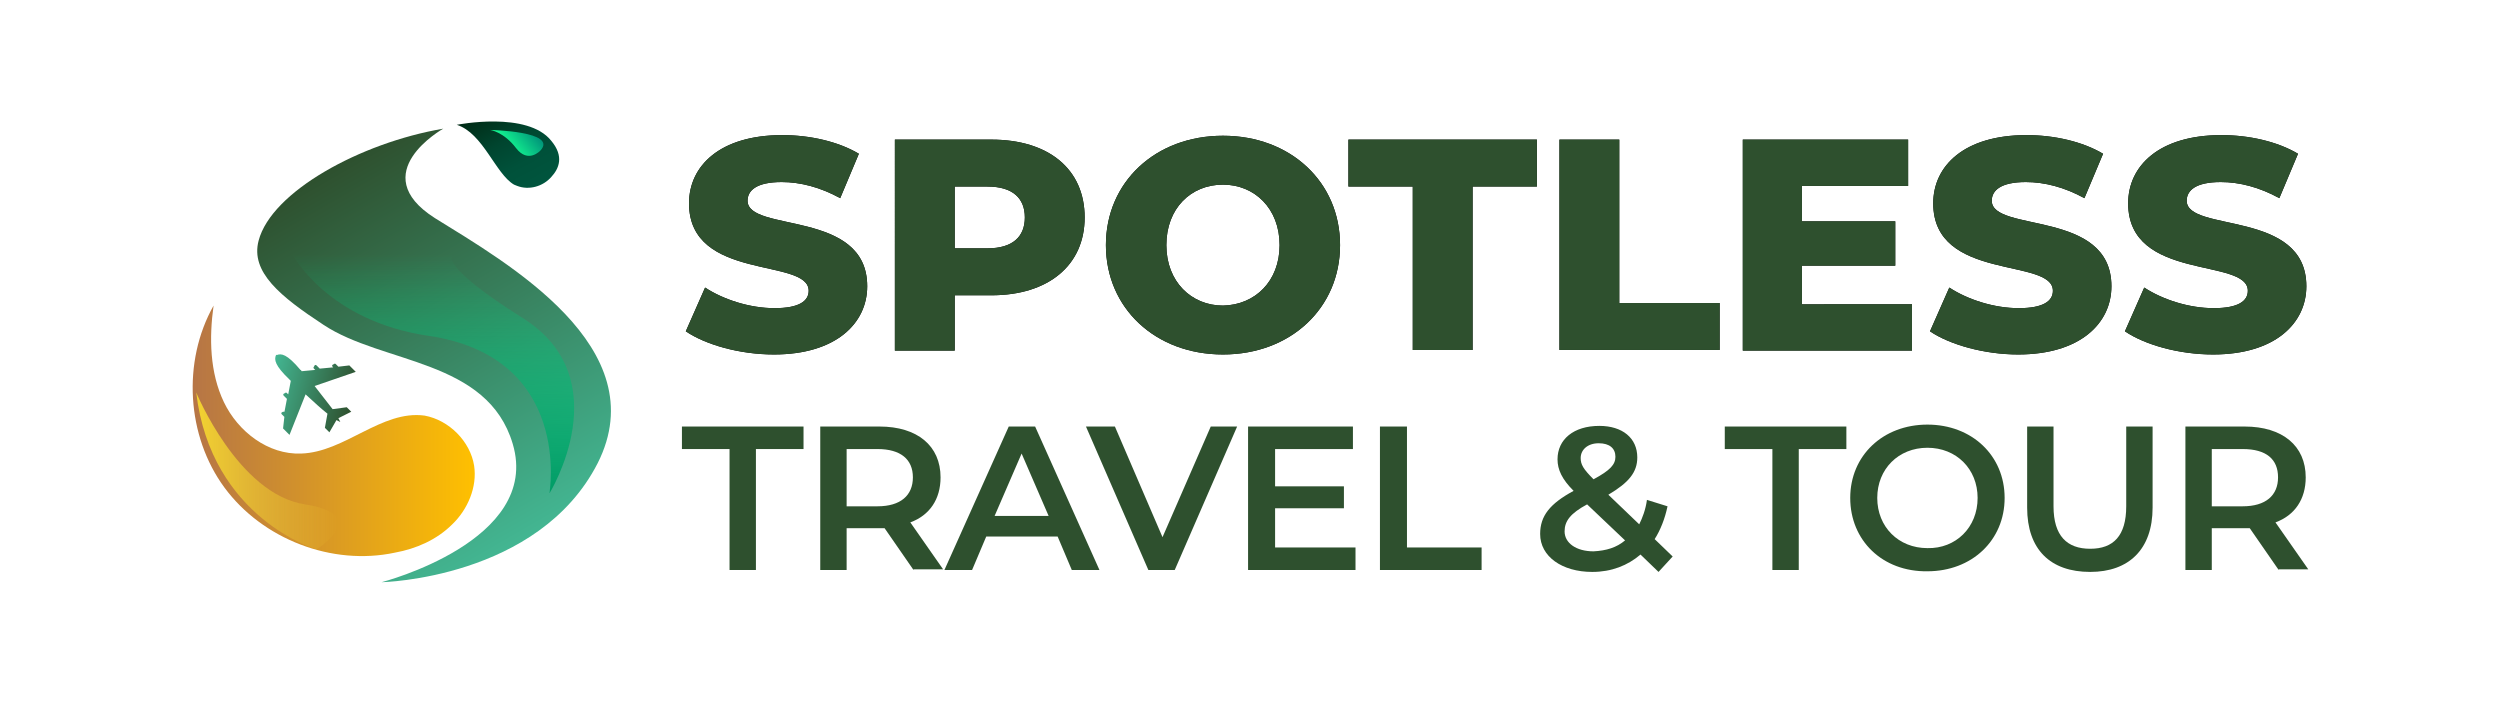
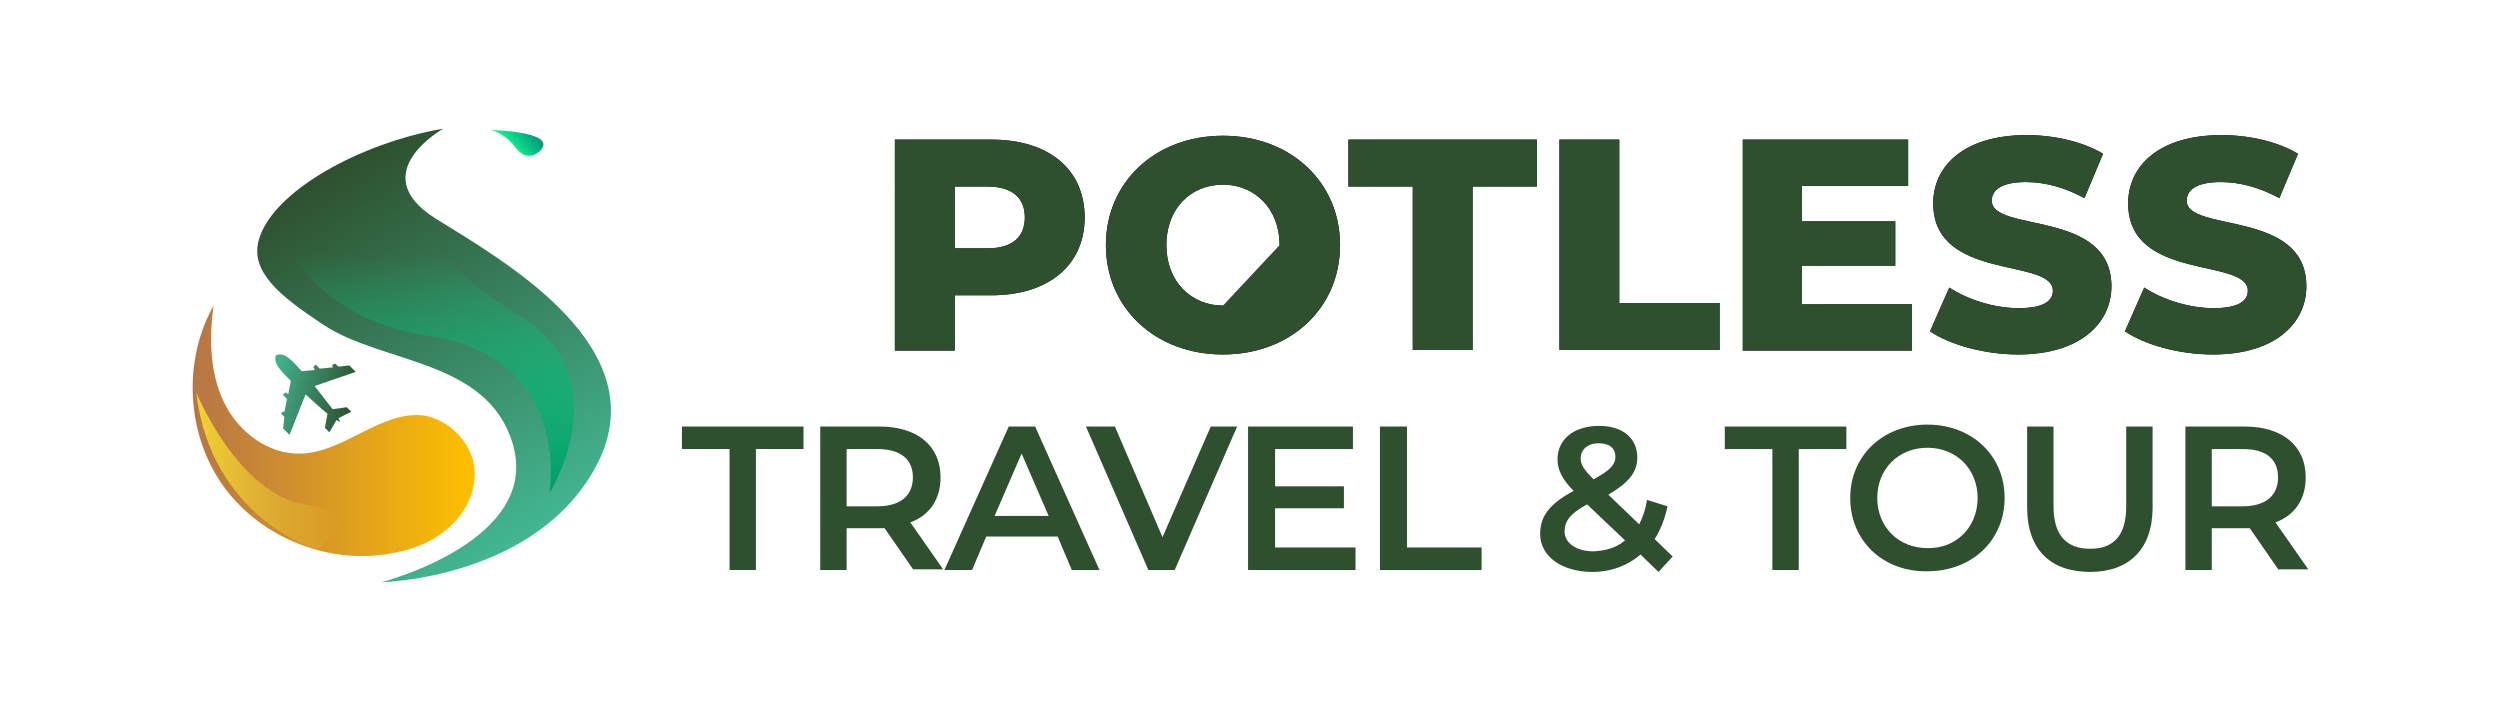
<svg xmlns="http://www.w3.org/2000/svg" version="1.1" x="0px" y="0px" viewBox="0 0 388.6 110" style="enable-background:new 0 0 388.6 110;" xml:space="preserve">
  <style type="text/css">
	.st0{fill:#FFCC23;}
	.st1{clip-path:url(#SVGID_2_);}
	.st2{fill:#FFFFFF;}
	.st3{fill:#026490;}
	.st4{fill:#DB7112;}
	.st5{fill:#FF8619;}
	.st6{fill:#2595FF;}
	.st7{fill:#238AED;}
	.st8{fill:#2E502E;}
	.st9{fill:url(#SVGID_3_);}
	.st10{fill:url(#SVGID_4_);}
	.st11{fill:url(#SVGID_5_);}
	.st12{fill:url(#SVGID_6_);}
	.st13{fill:url(#SVGID_7_);}
	.st14{fill:url(#SVGID_8_);}
	.st15{fill:url(#SVGID_9_);}
	.st16{fill:url(#SVGID_10_);}
	.st17{fill:url(#SVGID_11_);}
	.st18{fill:url(#SVGID_12_);}
	.st19{fill:url(#SVGID_13_);}
	.st20{fill:url(#SVGID_14_);}
	.st21{fill:url(#SVGID_15_);}
	.st22{fill:url(#SVGID_16_);}
	.st23{fill:url(#SVGID_17_);}
	.st24{fill:url(#SVGID_18_);}
	.st25{fill:url(#SVGID_19_);}
	.st26{fill:url(#SVGID_20_);}
	.st27{fill:url(#SVGID_21_);}
	.st28{fill:url(#SVGID_22_);}
	.st29{fill:url(#SVGID_23_);}
	.st30{fill:url(#SVGID_24_);}
	.st31{fill:url(#SVGID_25_);}
	.st32{fill:url(#SVGID_26_);}
	.st33{fill:url(#SVGID_27_);}
	.st34{fill:url(#SVGID_28_);}
	.st35{fill:url(#SVGID_29_);}
	.st36{fill:url(#SVGID_30_);}
	.st37{fill:#1A5007;}
	.st38{fill:#B67546;}
</style>
  <g id="BACKGROUND">
</g>
  <g id="OBJECTS">
    <g>
      <g>
        <g>
          <g>
-             <path d="M106.6,51.5l3-6.8c2.9,1.9,7,3.2,10.8,3.2c3.8,0,5.3-1.1,5.3-2.7c0-5.2-18.6-1.4-18.6-13.6c0-5.8,4.8-10.6,14.5-10.6       c4.3,0,8.7,1,11.9,2.9l-2.9,6.9c-3.1-1.7-6.2-2.5-9.1-2.5c-3.9,0-5.3,1.3-5.3,2.9c0,5,18.6,1.3,18.6,13.3       c0,5.7-4.8,10.6-14.5,10.6C115,55.1,109.7,53.6,106.6,51.5z" />
            <path d="M168.6,33.8c0,7.4-5.6,12.1-14.5,12.1h-5.7v8.6h-9.3V21.7h15C163,21.7,168.6,26.3,168.6,33.8z M159.3,33.8       c0-3-1.9-4.8-5.8-4.8h-5.1v9.6h5.1C157.4,38.6,159.3,36.8,159.3,33.8z" />
            <path d="M171.9,38.1c0-9.8,7.7-17,18.2-17c10.5,0,18.2,7.2,18.2,17c0,9.8-7.7,17-18.2,17C179.6,55.1,171.9,47.9,171.9,38.1z        M198.9,38.1c0-5.7-3.9-9.4-8.8-9.4c-5,0-8.8,3.7-8.8,9.4c0,5.7,3.9,9.4,8.8,9.4C195.1,47.4,198.9,43.7,198.9,38.1z" />
            <path d="M219.7,29h-10.1v-7.3h29.3V29h-10v25.4h-9.3V29z" />
            <path d="M242.4,21.7h9.3v25.4h15.6v7.3h-24.9V21.7z" />
            <path d="M297.2,47.3v7.2h-26.3V21.7h25.7v7.2h-16.5v5.5h14.5v6.9h-14.5v6H297.2z" />
            <path d="M300,51.5l3-6.8c2.9,1.9,7,3.2,10.8,3.2c3.8,0,5.3-1.1,5.3-2.7c0-5.2-18.6-1.4-18.6-13.6c0-5.8,4.8-10.6,14.5-10.6       c4.3,0,8.7,1,11.9,2.9l-2.9,6.9c-3.1-1.7-6.2-2.5-9.1-2.5c-3.9,0-5.3,1.3-5.3,2.9c0,5,18.6,1.3,18.6,13.3       c0,5.7-4.8,10.6-14.5,10.6C308.5,55.1,303.1,53.6,300,51.5z" />
            <path d="M330.3,51.5l3-6.8c2.9,1.9,7,3.2,10.8,3.2c3.8,0,5.3-1.1,5.3-2.7c0-5.2-18.6-1.4-18.6-13.6c0-5.8,4.8-10.6,14.5-10.6       c4.3,0,8.7,1,11.9,2.9l-2.9,6.9c-3.1-1.7-6.2-2.5-9.1-2.5c-3.9,0-5.3,1.3-5.3,2.9c0,5,18.6,1.3,18.6,13.3       c0,5.7-4.8,10.6-14.5,10.6C338.7,55.1,333.4,53.6,330.3,51.5z" />
          </g>
          <g>
-             <path class="st8" d="M106.6,51.5l3-6.8c2.9,1.9,7,3.2,10.8,3.2c3.8,0,5.3-1.1,5.3-2.7c0-5.2-18.6-1.4-18.6-13.6       c0-5.8,4.8-10.6,14.5-10.6c4.3,0,8.7,1,11.9,2.9l-2.9,6.9c-3.1-1.7-6.2-2.5-9.1-2.5c-3.9,0-5.3,1.3-5.3,2.9       c0,5,18.6,1.3,18.6,13.3c0,5.7-4.8,10.6-14.5,10.6C115,55.1,109.7,53.6,106.6,51.5z" />
            <path class="st8" d="M168.6,33.8c0,7.4-5.6,12.1-14.5,12.1h-5.7v8.6h-9.3V21.7h15C163,21.7,168.6,26.3,168.6,33.8z M159.3,33.8       c0-3-1.9-4.8-5.8-4.8h-5.1v9.6h5.1C157.4,38.6,159.3,36.8,159.3,33.8z" />
-             <path class="st8" d="M171.9,38.1c0-9.8,7.7-17,18.2-17c10.5,0,18.2,7.2,18.2,17c0,9.8-7.7,17-18.2,17       C179.6,55.1,171.9,47.9,171.9,38.1z M198.9,38.1c0-5.7-3.9-9.4-8.8-9.4c-5,0-8.8,3.7-8.8,9.4c0,5.7,3.9,9.4,8.8,9.4       C195.1,47.4,198.9,43.7,198.9,38.1z" />
+             <path class="st8" d="M171.9,38.1c0-9.8,7.7-17,18.2-17c10.5,0,18.2,7.2,18.2,17c0,9.8-7.7,17-18.2,17       C179.6,55.1,171.9,47.9,171.9,38.1z M198.9,38.1c0-5.7-3.9-9.4-8.8-9.4c-5,0-8.8,3.7-8.8,9.4c0,5.7,3.9,9.4,8.8,9.4       z" />
            <path class="st8" d="M219.7,29h-10.1v-7.3h29.3V29h-10v25.4h-9.3V29z" />
            <path class="st8" d="M242.4,21.7h9.3v25.4h15.6v7.3h-24.9V21.7z" />
            <path class="st8" d="M297.2,47.3v7.2h-26.3V21.7h25.7v7.2h-16.5v5.5h14.5v6.9h-14.5v6H297.2z" />
            <path class="st8" d="M300,51.5l3-6.8c2.9,1.9,7,3.2,10.8,3.2c3.8,0,5.3-1.1,5.3-2.7c0-5.2-18.6-1.4-18.6-13.6       c0-5.8,4.8-10.6,14.5-10.6c4.3,0,8.7,1,11.9,2.9l-2.9,6.9c-3.1-1.7-6.2-2.5-9.1-2.5c-3.9,0-5.3,1.3-5.3,2.9       c0,5,18.6,1.3,18.6,13.3c0,5.7-4.8,10.6-14.5,10.6C308.5,55.1,303.1,53.6,300,51.5z" />
            <path class="st8" d="M330.3,51.5l3-6.8c2.9,1.9,7,3.2,10.8,3.2c3.8,0,5.3-1.1,5.3-2.7c0-5.2-18.6-1.4-18.6-13.6       c0-5.8,4.8-10.6,14.5-10.6c4.3,0,8.7,1,11.9,2.9l-2.9,6.9c-3.1-1.7-6.2-2.5-9.1-2.5c-3.9,0-5.3,1.3-5.3,2.9       c0,5,18.6,1.3,18.6,13.3c0,5.7-4.8,10.6-14.5,10.6C338.7,55.1,333.4,53.6,330.3,51.5z" />
          </g>
        </g>
        <g>
          <path class="st8" d="M113.4,69.8H106v-3.5h18.9v3.5h-7.4v18.8h-4.1V69.8z" />
          <path class="st8" d="M142,88.6l-4.5-6.5c-0.3,0-0.6,0-0.9,0h-5v6.5h-4.1V66.3h9.2c5.9,0,9.5,3,9.5,7.9c0,3.4-1.7,5.9-4.7,7      l5.1,7.3H142z M136.4,69.8h-4.8v8.9h4.8c3.6,0,5.5-1.7,5.5-4.5C141.9,71.4,140,69.8,136.4,69.8z" />
          <path class="st8" d="M164.4,83.4h-11.1l-2.2,5.2h-4.3l10-22.3h4.1l10,22.3h-4.3L164.4,83.4z M163,80.2l-4.2-9.7l-4.2,9.7H163z" />
          <path class="st8" d="M192.3,66.3l-9.7,22.3h-4.1l-9.7-22.3h4.5l7.4,17.2l7.5-17.2H192.3z" />
          <path class="st8" d="M210.7,85.1v3.5H194V66.3h16.3v3.5h-12.1v5.8h10.7V79h-10.7v6.1H210.7z" />
          <path class="st8" d="M214.6,66.3h4.1v18.8h11.6v3.5h-15.8V66.3z" />
          <path class="st8" d="M257.8,88.9l-2.8-2.7c-2,1.7-4.5,2.7-7.5,2.7c-4.7,0-8.1-2.4-8.1-5.9c0-2.8,1.5-4.7,5.2-6.7      c-1.8-1.8-2.5-3.3-2.5-4.9c0-3.1,2.5-5.2,6.5-5.2c3.6,0,5.9,1.9,5.9,4.9c0,2.3-1.3,3.9-4.5,5.8l4.8,4.6c0.5-1,1-2.3,1.2-3.8      l3.2,1c-0.4,1.9-1.1,3.7-2,5.1l2.8,2.7L257.8,88.9z M252.6,84l-5.9-5.6c-2.6,1.4-3.5,2.6-3.5,4.2c0,1.8,1.8,3.1,4.5,3.1      C249.7,85.6,251.3,85.1,252.6,84z M245.7,71.2c0,1,0.4,1.7,2,3.3c2.6-1.4,3.4-2.3,3.4-3.5c0-1.3-0.9-2.1-2.6-2.1      C246.8,68.9,245.7,69.9,245.7,71.2z" />
          <path class="st8" d="M275.5,69.8h-7.4v-3.5H287v3.5h-7.4v18.8h-4.1V69.8z" />
          <path class="st8" d="M287.6,77.4c0-6.6,5.1-11.4,12-11.4c6.9,0,12,4.8,12,11.4c0,6.6-5.1,11.4-12,11.4      C292.6,88.9,287.6,84,287.6,77.4z M307.4,77.4c0-4.5-3.3-7.8-7.8-7.8c-4.5,0-7.8,3.3-7.8,7.8c0,4.5,3.3,7.8,7.8,7.8      C304,85.3,307.4,82,307.4,77.4z" />
          <path class="st8" d="M315.1,78.9V66.3h4.1v12.4c0,4.6,2.1,6.6,5.7,6.6c3.6,0,5.6-2,5.6-6.6V66.3h4.1v12.6c0,6.5-3.7,10-9.7,10      C318.7,88.9,315.1,85.4,315.1,78.9z" />
          <path class="st8" d="M354.2,88.6l-4.5-6.5c-0.3,0-0.6,0-0.9,0h-5v6.5h-4.1V66.3h9.2c5.9,0,9.5,3,9.5,7.9c0,3.4-1.7,5.9-4.7,7      l5.1,7.3H354.2z M348.6,69.8h-4.8v8.9h4.8c3.6,0,5.5-1.7,5.5-4.5C354.1,71.4,352.3,69.8,348.6,69.8z" />
        </g>
      </g>
      <g>
        <linearGradient id="SVGID_2_" gradientUnits="userSpaceOnUse" x1="12.414" y1="86.72" x2="25.951" y2="86.72" gradientTransform="matrix(0.968 0.25 -0.25 0.968 51.246 -26.934)">
          <stop offset="0" style="stop-color:#43B692" />
          <stop offset="1" style="stop-color:#2E502E" />
        </linearGradient>
        <path style="fill:url(#SVGID_2_);" d="M42.9,55.2c-0.3,0.7-0.2,1.6,2.1,3.8c0.1,0.1,0.2,0.2,0.2,0.2l-0.4,2.1l-0.2-0.2     c-0.1-0.1-0.2-0.1-0.3,0l-0.2,0.1c-0.1,0.1-0.1,0.2,0,0.3l0.5,0.5l-0.4,2.1L44.3,64C44.2,64,44.1,64,44,64l-0.2,0.1     c-0.1,0.1-0.1,0.2,0,0.3l0.4,0.4L44,66.6l1,1l2.5-6.3c1.3,1.2,2.5,2.3,3.4,3l-0.4,2.2l0.7,0.7l1.1-1.9l0.6,0.3L52.6,65l2-1     l-0.7-0.7l-2.2,0.3c-0.7-0.9-1.8-2.3-2.8-3.6l6.4-2.2l-1-1L52.6,57l-0.4-0.4c-0.1-0.1-0.2-0.1-0.3,0l-0.2,0.1     c-0.1,0.1-0.1,0.2,0,0.3l0.1,0.1l-2.1,0.2l-0.5-0.5c-0.1-0.1-0.2-0.1-0.3,0L48.8,57c-0.1,0.1-0.1,0.2,0,0.3l0.2,0.2l-2.1,0.2     c-0.1-0.1-0.1-0.2-0.2-0.2c-2.1-2.5-3-2.6-3.7-2.3C42.9,55.1,42.9,55.1,42.9,55.2z" />
        <linearGradient id="SVGID_3_" gradientUnits="userSpaceOnUse" x1="82.179" y1="83.607" x2="49.562" y2="27.112">
          <stop offset="0" style="stop-color:#43B692" />
          <stop offset="1" style="stop-color:#2E502E" />
        </linearGradient>
        <path class="st9" d="M59.3,90.5c0,0,24.9-6.4,20.4-21.5c-3.9-13.2-20.2-12.4-29.4-18.5c-6.7-4.4-11.4-8.2-10.1-13.1     c2-7.6,15.8-15.2,28.7-17.4c0,0-12.3,6.9-1.3,13.9C78.7,40.8,102,54,92.9,72C83.7,90,59.3,90.5,59.3,90.5z" />
        <linearGradient id="SVGID_4_" gradientUnits="userSpaceOnUse" x1="29.943" y1="67.093" x2="73.784" y2="67.093">
          <stop offset="0" style="stop-color:#B67546" />
          <stop offset="1" style="stop-color:#FFC000" />
        </linearGradient>
        <path class="st10" d="M73.7,72.4c0.5,3.3-1,6.8-3.4,9.1c-2.4,2.4-5.6,3.8-8.9,4.4c-9.8,2.1-20.6-2.1-26.5-10.1     s-6.6-19.6-1.7-28.3c-0.7,5-0.6,10.4,1.6,15c2.2,4.6,6.9,8.2,12,8c6.8-0.2,12.5-6.8,19.2-5.9C69.8,65.3,73.1,68.6,73.7,72.4z" />
        <linearGradient id="SVGID_5_" gradientUnits="userSpaceOnUse" x1="340.534" y1="-33.393" x2="354.917" y2="-33.393" gradientTransform="matrix(-0.465 -0.885 0.885 -0.465 270.826 315.316)">
          <stop offset="0" style="stop-color:#00553E" />
          <stop offset="0.307" style="stop-color:#00513A" />
          <stop offset="0.61" style="stop-color:#00452F" />
          <stop offset="0.91" style="stop-color:#00311B" />
          <stop offset="1" style="stop-color:#002A14" />
        </linearGradient>
-         <path class="st11" d="M85.7,27.5c-1.3,1.5-3.5,2.1-5.3,1.4c-0.2-0.1-0.3-0.1-0.5-0.2c-2.9-1.7-4.8-8-8.9-9.3c0,0,11-2.2,14.7,2.5     C87.7,24.3,86.9,26.2,85.7,27.5z" />
        <linearGradient id="SVGID_6_" gradientUnits="userSpaceOnUse" x1="30.462" y1="73.228" x2="52.479" y2="73.228">
          <stop offset="0" style="stop-color:#F3D331" />
          <stop offset="1" style="stop-color:#F3D331;stop-opacity:0" />
        </linearGradient>
        <path class="st12" d="M30.5,61c0,0,6.5,15.8,16.9,17.4c10.4,1.6,1.8,7,1.8,7S32.8,80.6,30.5,61z" />
        <linearGradient id="SVGID_7_" gradientUnits="userSpaceOnUse" x1="67.449" y1="76.666" x2="67.449" y2="39.575">
          <stop offset="0" style="stop-color:#528DCB" />
          <stop offset="0" style="stop-color:#009B65" />
          <stop offset="1" style="stop-color:#00DA82;stop-opacity:0" />
        </linearGradient>
        <path class="st13" d="M70.3,39.6c0,0-13.4,0-24.8,0c0,0,5.4,10.3,21.1,12.6c22.5,3.3,18.8,24.5,18.8,24.5s11-17.8-4.2-27.3     C68,41.1,70.3,39.6,70.3,39.6z" />
        <linearGradient id="SVGID_8_" gradientUnits="userSpaceOnUse" x1="363.005" y1="2.552" x2="363.005" y2="-2.478" gradientTransform="matrix(-0.646 -0.764 0.764 -0.646 314.964 298.634)">
          <stop offset="0" style="stop-color:#009479" />
          <stop offset="1" style="stop-color:#15FF93" />
        </linearGradient>
        <path class="st14" d="M84,23.4c0,0-1.9,2.1-3.8-0.4c-1.9-2.5-4-2.8-4-2.8S86.8,20.4,84,23.4z" />
      </g>
    </g>
  </g>
</svg>